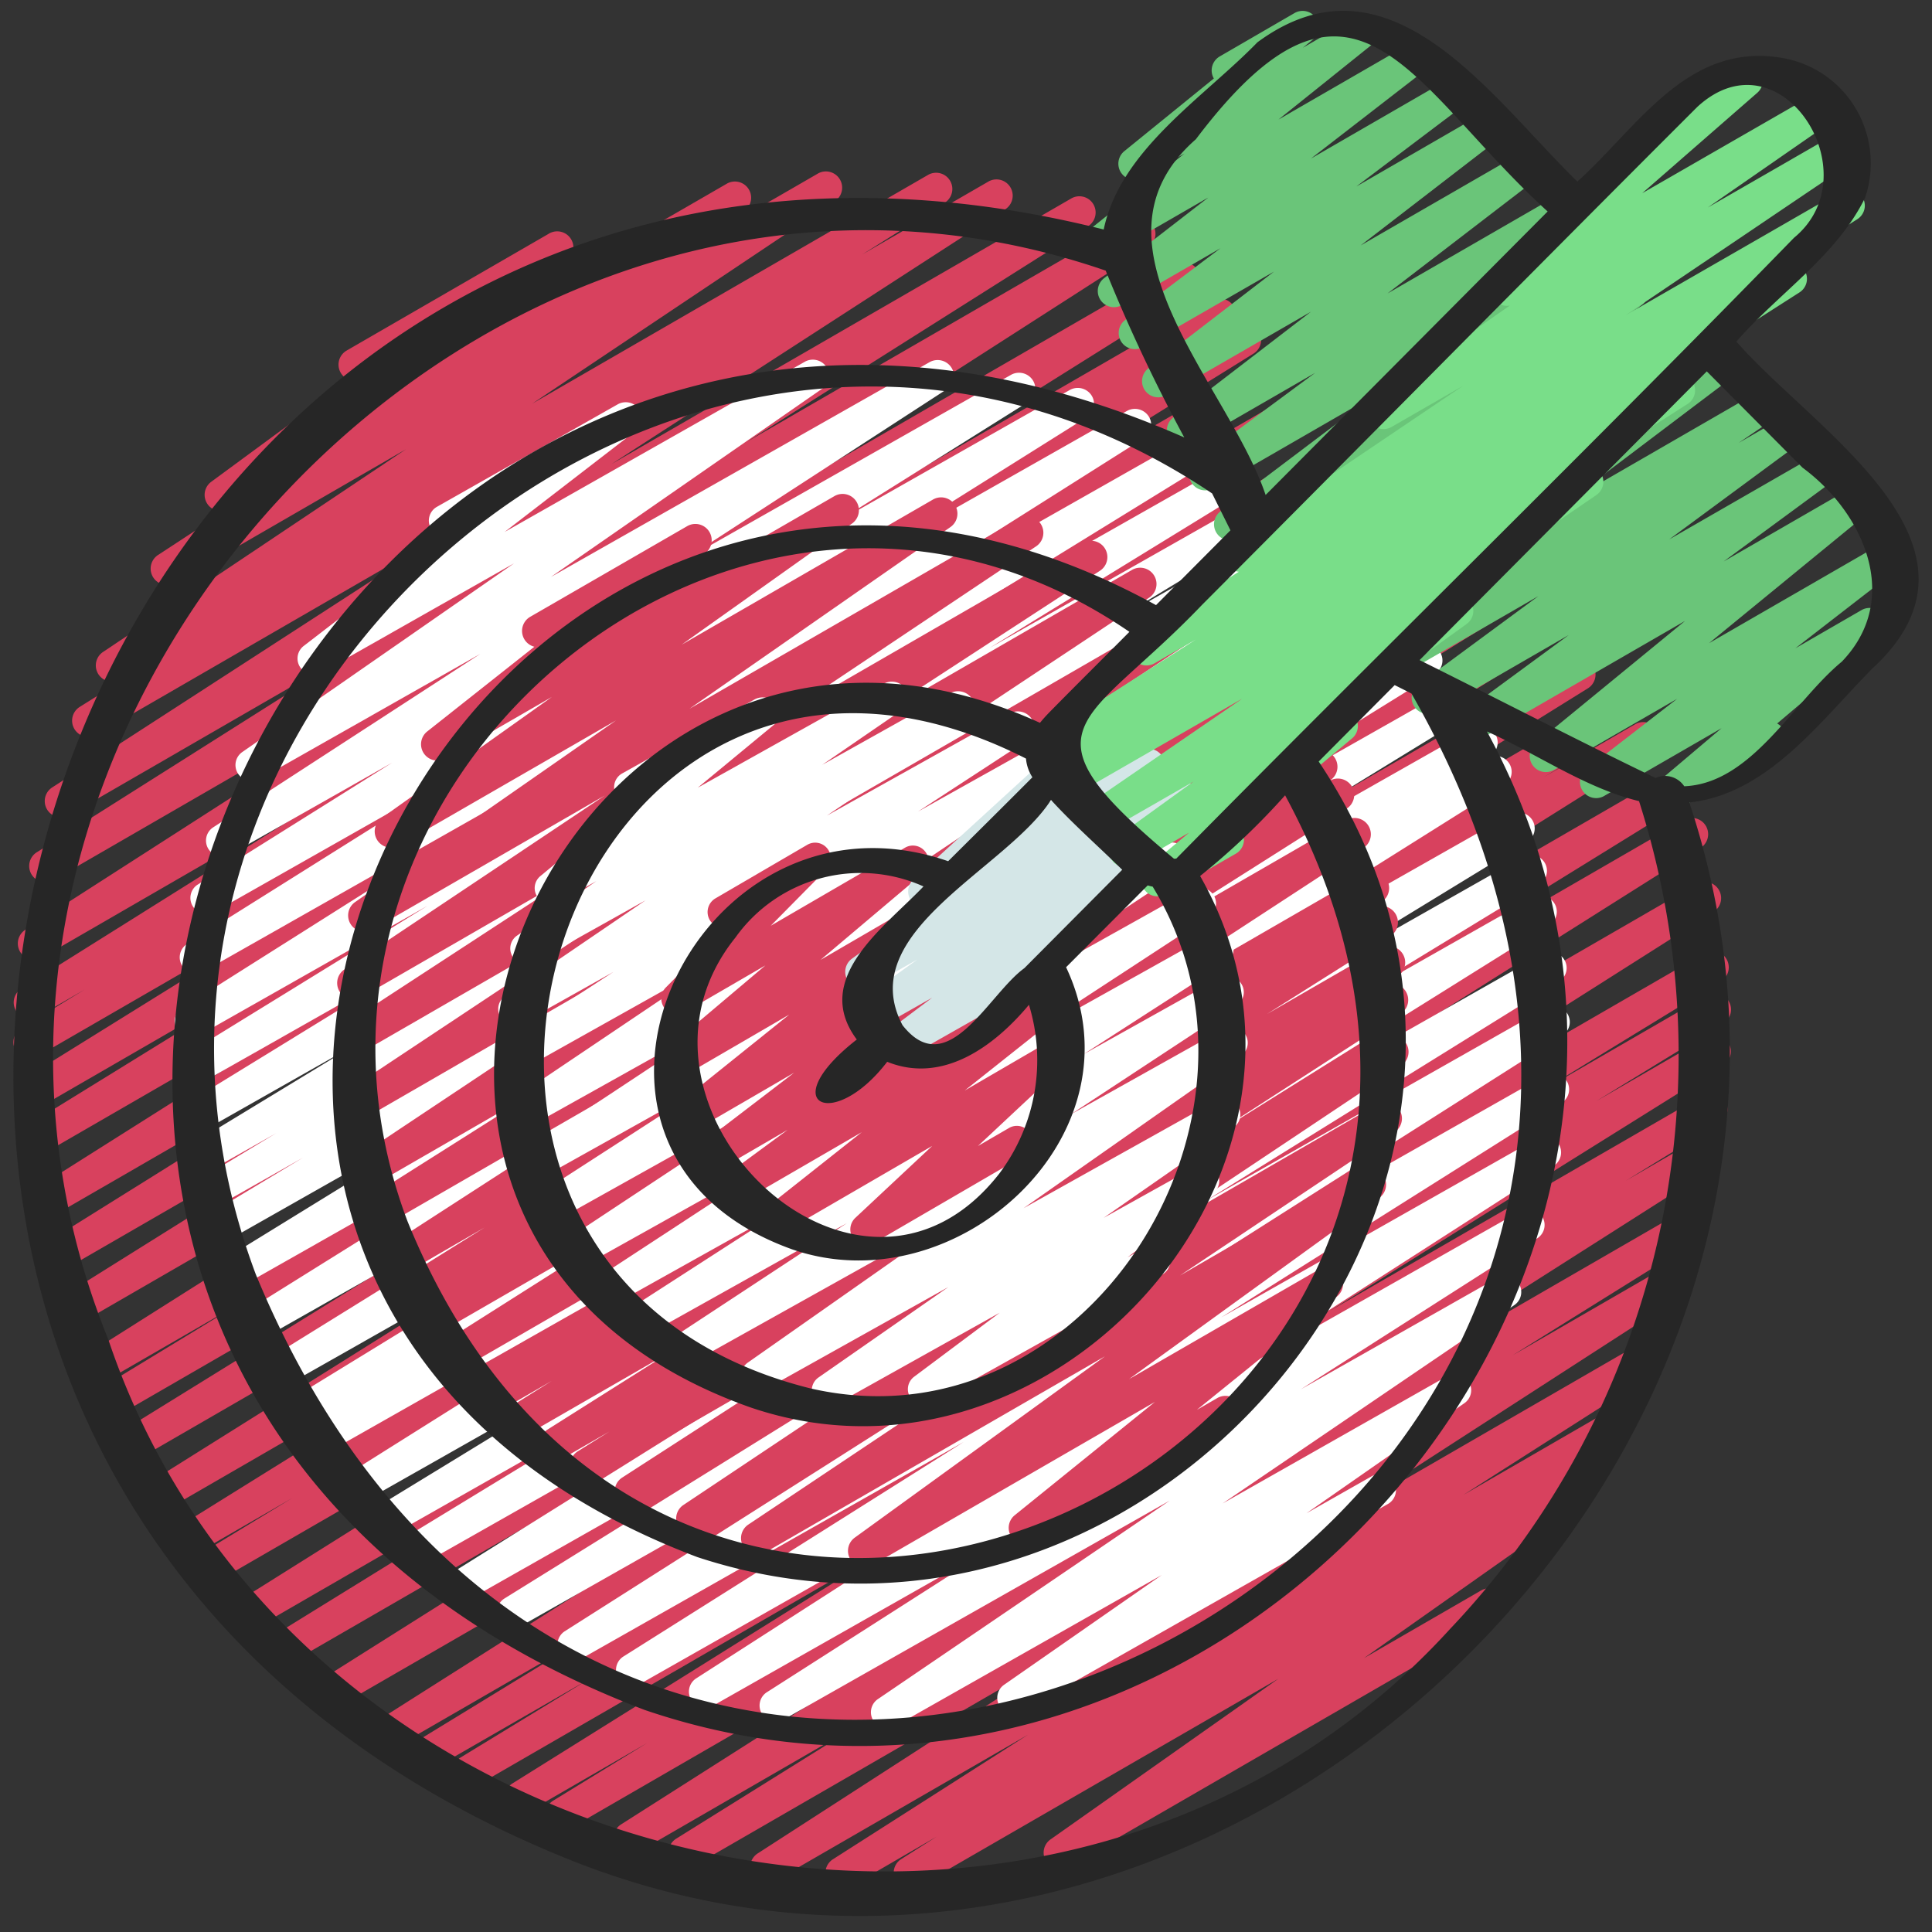
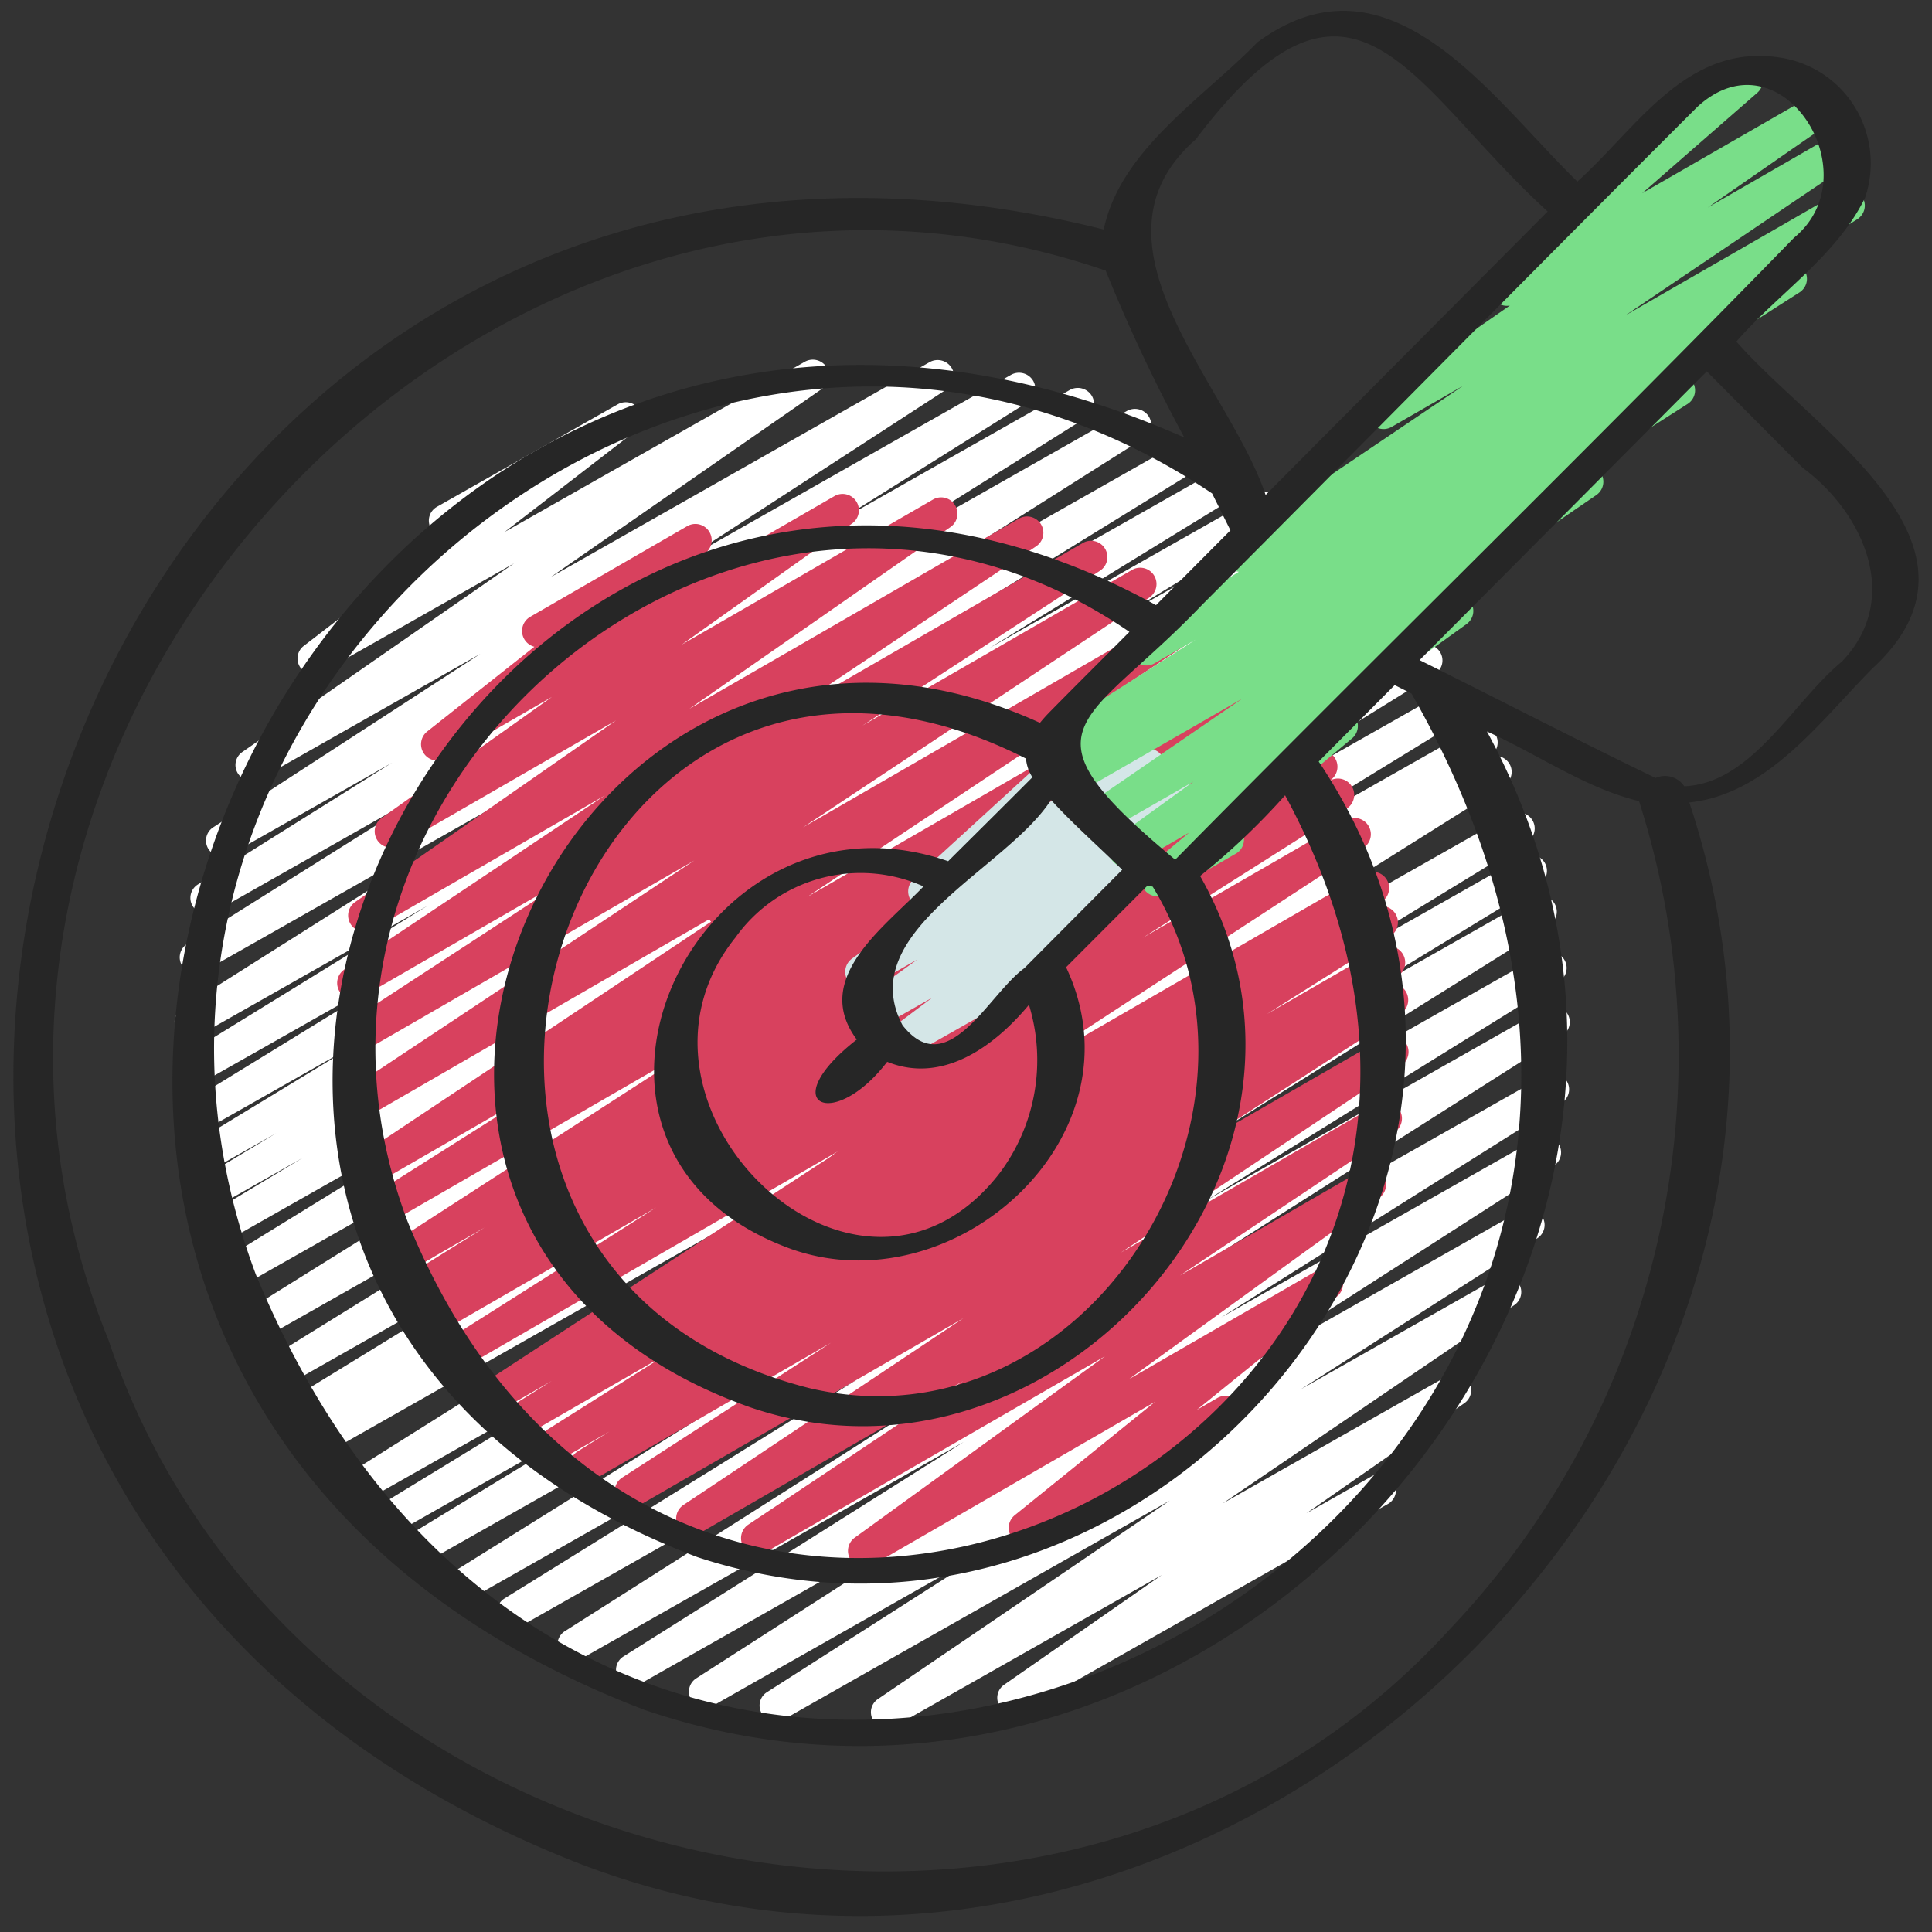
<svg xmlns="http://www.w3.org/2000/svg" width="72" height="72" viewBox="0 0 72 72">
  <rect x="0" y="0" width="72" height="72" fill="#333333" stroke="none" />
  <g fill-rule="nonzero" fill="none">
-     <path d="M31.37 70.404a.605.605 0 0 1-.327-1.116l7.268-4.64-9.432 5.447a.604.604 0 0 1-.63-1.031l13.302-8.588-15.721 9.08a.604.604 0 0 1-.623-1.038l7.032-4.386-8.456 4.887a.604.604 0 0 1-.627-1.035l16.281-10.363-18.194 10.52a.604.604 0 1 1-.62-1.04l3.493-2.143-4.387 2.536a.604.604 0 0 1-.623-1.036L33.73 57.32l-15.936 9.21a.604.604 0 0 1-.618-1.04l4.736-2.89-5.463 3.147a.605.605 0 1 1-.618-1.04l6.651-4.068-7.355 4.25a.604.604 0 0 1-.626-1.035l23.907-15.162L13.05 63.341a.604.604 0 0 1-.624-1.035L36.29 47.258 11.223 61.74a.604.604 0 0 1-.62-1.038l16.378-10.115L9.93 60.443a.605.605 0 1 1-.624-1.038l23.606-14.819-24.47 14.147a.604.604 0 1 1-.616-1.042l3.056-1.857-3.249 1.878a.604.604 0 0 1-.621-1.038l19.844-12.347-20.35 11.761a.604.604 0 0 1-.624-1.036L28.376 40.95 5.388 54.239a.605.605 0 1 1-.62-1.04l16.388-10.135-16.598 9.592a.604.604 0 0 1-.617-1.04l5.08-3.091-5.025 2.905a.604.604 0 1 1-.625-1.036l23.876-15.099L3.141 49.227a.604.604 0 0 1-.625-1.031l19.738-12.348L2.525 47.242a.604.604 0 0 1-.622-1.038L20.086 34.85 2.046 45.274a.604.604 0 0 1-.619-1.037L22.412 30.98 1.67 42.965a.604.604 0 0 1-.62-1.039l10.57-6.522-10.123 5.85a.604.604 0 0 1-.62-1.038l12.667-7.868-12.13 7.011a.605.605 0 1 1-.617-1.041l2.355-1.438-1.724.996a.604.604 0 0 1-.624-1.036l14.562-9.131-13.797 7.975a.604.604 0 0 1-.624-1.034l19.39-12.453L2.004 32.791a.604.604 0 0 1-.624-1.035l12.726-8.044L2.588 30.37a.604.604 0 0 1-.631-1.032l14.641-9.476-12.994 7.513a.604.604 0 0 1-.624-1.036l3.078-1.93-1.564.903a.604.604 0 0 1-.638-1.026l11.27-7.542-8.586 4.963a.606.606 0 1 1-.638-1.032l2.563-1.677a.604.604 0 0 1-.586-1.048l5.15-3.788a.605.605 0 0 1-.11-1.098l7.516-4.344a.604.604 0 0 1 .66 1.012l-3.659 2.69 9.636-5.568a.604.604 0 0 1 .632 1.031l-2.497 1.63L30.46 6.48a.604.604 0 0 1 .639 1.027l-11.261 7.534 14.736-8.516a.604.604 0 0 1 .624 1.036L32.13 9.485l4.69-2.71a.604.604 0 0 1 .631 1.032l-14.658 9.485 17.12-9.89a.604.604 0 1 1 .626 1.035l-12.709 8.031 14.313-8.271a.604.604 0 0 1 .628 1.032l-19.4 12.456L43.814 9.871a.604.604 0 0 1 .623 1.037L29.88 20.035l15.271-8.824a.604.604 0 0 1 .618 1.04l-2.346 1.434 2.66-1.54a.604.604 0 1 1 .622 1.039l-12.686 7.88 13.302-7.686a.604.604 0 0 1 .62 1.038l-10.567 6.52L48.47 14.52a.604.604 0 1 1 .625 1.037L28.09 28.827l21.975-12.702a.604.604 0 0 1 .621 1.038L32.533 28.5l18.953-10.953a.604.604 0 0 1 .622 1.037l-19.751 12.36L52.97 19.034a.604.604 0 0 1 .624 1.035l-23.87 15.093 24.952-14.42a.604.604 0 0 1 .617 1.04l-5.08 3.094 5.451-3.147a.604.604 0 1 1 .62 1.04L39.9 32.896l17.068-9.863a.604.604 0 0 1 .623 1.036L35.084 38.176l23.46-13.558a.604.604 0 1 1 .622 1.04L39.32 38.003l20.665-11.941a.604.604 0 0 1 .614 1.04l-3.06 1.855 3.387-1.96a.604.604 0 0 1 .624 1.037L37.949 42.854l24.307-14.052a.605.605 0 1 1 .62 1.04L46.514 39.95l16.226-9.38a.604.604 0 0 1 .625 1.036L39.493 46.668l23.73-13.714a.604.604 0 0 1 .627 1.034L39.952 49.146 63.513 35.53a.604.604 0 0 1 .617 1.04l-6.668 4.08 6.124-3.54a.605.605 0 1 1 .618 1.04l-4.716 2.886 4.1-2.37a.604.604 0 0 1 .622 1.037l-14.633 9.14 13.888-8.024a.604.604 0 0 1 .618 1.04l-3.497 2.145 2.684-1.552a.604.604 0 1 1 .628 1.035L47.615 53.854l15.15-8.755a.604.604 0 0 1 .623 1.038l-7.014 4.37 5.843-3.375a.604.604 0 0 1 .631 1.031l-13.302 8.595 11.621-6.717a.605.605 0 1 1 .63 1.035l-7.257 4.633 5.418-3.132a.604.604 0 0 1 .627 1.035l-1.775 1.124a.604.604 0 0 1 .497 1.081l-8.477 5.978 4.365-2.522a.604.604 0 0 1 .604 1.047l-15.976 9.234a.604.604 0 0 1-.65-1.02l8.465-5.97-13.414 7.747a.604.604 0 0 1-.627-1.035l1.315-.833-3.24 1.88a.604.604 0 0 1-.302.08z" fill="#D8415E" />
    <path d="M33.062 64.404a.604.604 0 0 1-.578-.418.59.59 0 0 1 .234-.667l10.876-7.397-14.386 8.158a.612.612 0 0 1-.812-.209.589.589 0 0 1 .18-.805l8.817-5.636-10.82 6.136a.612.612 0 0 1-.809-.21.589.589 0 0 1 .175-.804l13.074-8.399-15.135 8.588a.613.613 0 0 1-.833-.199.59.59 0 0 1 .202-.818l12.667-7.985-14.243 8.073a.612.612 0 0 1-.806-.213.589.589 0 0 1 .174-.802l16.417-10.431-18.025 10.222a.612.612 0 0 1-.822-.207.59.59 0 0 1 .194-.812l13.135-8.156-14.195 8.05a.612.612 0 0 1-.819-.209.59.59 0 0 1 .191-.81L33.25 48.367 16.048 58.12a.616.616 0 0 1-.607.01.594.594 0 0 1-.311-.511.593.593 0 0 1 .294-.52l8.475-5.164-9.022 5.12a.612.612 0 0 1-.813-.215.59.59 0 0 1 .19-.805l10.626-6.492-11.138 6.314a.612.612 0 0 1-.81-.211.589.589 0 0 1 .18-.804L33.04 42.317 12.288 54.084a.612.612 0 0 1-.806-.22.589.589 0 0 1 .188-.802l.47-.283-.551.312a.612.612 0 0 1-.808-.216.589.589 0 0 1 .184-.803l13.16-8.068-13.452 7.628a.612.612 0 0 1-.805-.218.589.589 0 0 1 .18-.8l16.561-10.262L9.771 49.9a.612.612 0 0 1-.807-.214.589.589 0 0 1 .179-.802l18-11.234L8.946 47.968a.612.612 0 0 1-.787-.226.589.589 0 0 1 .163-.79l13.031-8.02-12.97 7.355a.612.612 0 0 1-.81-.219.589.589 0 0 1 .19-.803l3.53-2.123-3.25 1.842a.612.612 0 0 1-.814-.217.59.59 0 0 1 .195-.806l2.868-1.73-2.523 1.428a.612.612 0 0 1-.805-.22.589.589 0 0 1 .184-.8l6.182-3.758-5.775 3.274a.612.612 0 0 1-.822-.209.59.59 0 0 1 .198-.811l9.554-5.867-9.066 5.136a.616.616 0 0 1-.606.01.594.594 0 0 1-.313-.51.594.594 0 0 1 .294-.52l9.14-5.628-8.521 4.832a.612.612 0 0 1-.817-.207.589.589 0 0 1 .185-.809l14.033-8.868L7.6 36.197a.612.612 0 0 1-.814-.21.589.589 0 0 1 .185-.807l10.15-6.37-9.13 5.176a.612.612 0 0 1-.808-.215.589.589 0 0 1 .18-.802l7.252-4.546-6.04 3.424a.612.612 0 0 1-.807-.207.589.589 0 0 1 .17-.803l9.964-6.47-8.218 4.66a.613.613 0 0 1-.813-.195.589.589 0 0 1 .16-.807l10.125-7.03-7.16 4.06a.613.613 0 0 1-.804-.181.588.588 0 0 1 .127-.802l5.291-4.074a.633.633 0 0 1-.547-.298.59.59 0 0 1 .221-.813l6.739-3.82a.613.613 0 0 1 .8.185.588.588 0 0 1-.124.799l-4.892 3.773 11.194-6.347a.612.612 0 0 1 .8.201.588.588 0 0 1-.147.799L20.53 21.502l14.117-8.008a.612.612 0 0 1 .811.207.589.589 0 0 1-.175.806l-9.967 6.473 12.365-7.013a.612.612 0 0 1 .813.21c.17.274.088.63-.184.807l-7.232 4.535 8.781-4.98a.612.612 0 0 1 .824.204.59.59 0 0 1-.194.813l-10.16 6.376 11.674-6.62a.612.612 0 0 1 .81.212.589.589 0 0 1-.18.804L28.61 25.192l15.59-8.84a.612.612 0 0 1 .816.212.59.59 0 0 1-.19.807l-9.161 5.642 10.131-5.745a.612.612 0 0 1 .822.209.59.59 0 0 1-.198.811l-9.537 5.856 10.139-5.75a.612.612 0 0 1 .81.218.589.589 0 0 1-.19.804l-6.194 3.767 6.625-3.757a.612.612 0 0 1 .81.219.589.589 0 0 1-.19.803l-2.853 1.718 3.183-1.804a.612.612 0 0 1 .81.219.589.589 0 0 1-.19.803l-3.546 2.143 3.897-2.209a.612.612 0 0 1 .808.217.589.589 0 0 1-.184.803l-13.014 8.004 13.683-7.76a.613.613 0 0 1 .833.2.59.59 0 0 1-.203.819L33.904 34.84l18.933-10.736c.286-.17.659-.08.832.201a.59.59 0 0 1-.206.818L36.9 35.384l17.17-9.735a.612.612 0 0 1 .822.209.59.59 0 0 1-.198.811l-13.149 8.06 13.37-7.581a.612.612 0 0 1 .814.217.59.59 0 0 1-.195.806l-.485.293.394-.223a.612.612 0 0 1 .804.215c.167.27.09.622-.175.8L36.142 41.78l20.135-11.419a.612.612 0 0 1 .831.205.59.59 0 0 1-.208.817L46.282 37.87l10.477-5.94a.612.612 0 0 1 .806.219.589.589 0 0 1-.184.8l-8.485 5.17 8.227-4.666a.612.612 0 0 1 .807.215.589.589 0 0 1-.18.802L41.63 44.542l15.835-8.978c.286-.17.659-.08.832.201a.59.59 0 0 1-.206.818l-13.148 8.163 12.656-7.177a.612.612 0 0 1 .813.208c.17.273.09.628-.18.806l-16.41 10.428 15.732-8.922a.613.613 0 0 1 .834.199.59.59 0 0 1-.202.818l-12.675 7.99 11.767-6.668a.612.612 0 0 1 .809.21c.17.27.092.624-.175.803l-13.07 8.393 11.819-6.702a.612.612 0 0 1 .812.208c.17.273.091.628-.18.806l-8.816 5.63 7.312-4.146a.612.612 0 0 1 .81.2.589.589 0 0 1-.162.805l-10.877 7.397 8.358-4.74a.613.613 0 0 1 .813.195.589.589 0 0 1-.16.807l-5.881 4.1 2.402-1.362a.616.616 0 0 1 .62-.017c.195.106.314.309.311.528a.594.594 0 0 1-.325.52l-13.632 7.729a.613.613 0 0 1-.805-.199.589.589 0 0 1 .151-.801l5.883-4.095-9.929 5.627a.61.61 0 0 1-.303.08z" fill="#FFF" />
    <path d="M32.21 58.404a.608.608 0 0 1-.357-1.1l9.325-6.758-12.649 7.303a.608.608 0 0 1-.642-1.032l8.009-5.35-9.804 5.661a.608.608 0 0 1-.641-1.03l10.452-6.973-12.09 6.982a.608.608 0 0 1-.635-1.036l7.79-5.03-8.814 5.09a.608.608 0 0 1-.626-1.042l1.18-.738-1.689.973a.608.608 0 0 1-.628-1.04L25 50.374l-5.15 2.969a.608.608 0 0 1-.626-1.042l1.337-.838-1.667.963a.608.608 0 1 1-.637-1.036l13.206-8.617-13.955 8.065a.608.608 0 0 1-.628-1.04L24.453 45l-7.868 4.544a.608.608 0 0 1-.623-1.043l.337-.209-.355.204a.608.608 0 0 1-.626-1.04l2.743-1.712-2.733 1.58a.608.608 0 0 1-.634-1.037l11.79-7.621-11.911 6.876a.608.608 0 1 1-.629-1.04l6.32-3.998-6.166 3.562a.608.608 0 0 1-.642-1.032l14.554-9.69-14.41 8.327a.608.608 0 0 1-.64-1.032l12.917-8.573-12.464 7.195a.608.608 0 0 1-.635-1.035l8.832-5.763-8.121 4.69a.608.608 0 0 1-.643-1.032l9.695-6.476-8.656 4.998a.608.608 0 0 1-.652-1.025l9.724-6.77-8.085 4.663a.608.608 0 0 1-.657-1.021l6.352-4.517-3.97 2.293a.608.608 0 0 1-.68-1.003l3.997-3.161a.608.608 0 0 1-.156-1.115l5.855-3.381a.608.608 0 0 1 .681 1.003l-3.065 2.423 7.876-4.548a.608.608 0 0 1 .656 1.021l-6.357 4.52 9.359-5.405a.608.608 0 0 1 .653 1.025l-9.724 6.77 12.285-7.09a.608.608 0 0 1 .641 1.032l-9.684 6.474 11.408-6.588a.608.608 0 1 1 .637 1.036l-8.836 5.76 10.06-5.809a.608.608 0 0 1 .639 1.032l-12.916 8.573 14.079-8.13a.608.608 0 0 1 .64 1.031l-14.563 9.69 15.623-9.019a.608.608 0 1 1 .63 1.04l-6.32 4 6.806-3.929a.608.608 0 1 1 .634 1.037l-11.789 7.626 12.567-7.257a.608.608 0 0 1 .625 1.042l-2.708 1.69 2.796-1.616a.608.608 0 0 1 .623 1.043l-.354.219.308-.186a.608.608 0 1 1 .628 1.04l-7.57 4.796 7.593-4.386a.608.608 0 0 1 .636 1.036l-13.205 8.621 13.267-7.66a.608.608 0 0 1 .626 1.041l-1.325.827 1.017-.586a.608.608 0 0 1 .629 1.04l-4.605 2.907 4.232-2.443a.608.608 0 1 1 .627 1.042l-1.189.743.69-.398a.608.608 0 0 1 .635 1.036L44.424 42.8l7.171-4.133a.608.608 0 0 1 .642 1.03l-10.46 6.98 9.56-5.522a.608.608 0 0 1 .643 1.031l-8.007 5.35 6.765-3.913a.608.608 0 0 1 .66 1.02l-9.326 6.755 7.07-4.082a.608.608 0 0 1 .687.998l-5.226 4.228.778-.45a.608.608 0 0 1 .607 1.053L38.5 57.468a.608.608 0 0 1-.687-.998l5.227-4.224-10.52 6.079a.608.608 0 0 1-.31.079z" fill="#D8415E" />
-     <path d="M30.864 52.404a.61.61 0 0 1-.582-.41.581.581 0 0 1 .225-.662l4.837-3.368-6.798 3.799a.623.623 0 0 1-.826-.186.58.58 0 0 1 .163-.807l8.103-5.685-9.95 5.559a.623.623 0 0 1-.817-.201.58.58 0 0 1 .168-.8l6.177-4.062-7.137 3.992a.622.622 0 0 1-.812-.206.58.58 0 0 1 .168-.797l5.328-3.436-5.95 3.326a.622.622 0 0 1-.814-.204.58.58 0 0 1 .167-.797l7.41-4.85-7.974 4.458a.623.623 0 0 1-.824-.197.58.58 0 0 1 .174-.804l8.764-5.795-9.18 5.133a.623.623 0 0 1-.822-.202.58.58 0 0 1 .178-.802l6.177-3.992-6.214 3.474a.623.623 0 0 1-.824-.197.58.58 0 0 1 .174-.804l7.746-5.122-7.631 4.266a.623.623 0 0 1-.807-.203.58.58 0 0 1 .153-.793l8.144-5.479-7.74 4.339a.623.623 0 0 1-.825-.2.58.58 0 0 1 .178-.803l4.084-2.662-3.375 1.893a.623.623 0 0 1-.817-.197.58.58 0 0 1 .16-.8l5.237-3.569-4.128 2.308a.623.623 0 0 1-.82-.194.58.58 0 0 1 .161-.801l2.95-2.026-1.385.773a.624.624 0 0 1-.8-.173.578.578 0 0 1 .099-.788l3.299-2.729a.604.604 0 0 1-.536-.464.584.584 0 0 1 .291-.636l4.923-2.751a.624.624 0 0 1 .805.17.578.578 0 0 1-.104.793l-2.81 2.321 6.926-3.871a.623.623 0 0 1 .82.193.58.58 0 0 1-.161.802l-2.95 2.026 4.764-2.666a.623.623 0 0 1 .817.196.58.58 0 0 1-.16.8l-5.245 3.562 6.819-3.81a.622.622 0 0 1 .814.205.58.58 0 0 1-.168.797l-4.068 2.656 4.993-2.792a.623.623 0 0 1 .814.2.58.58 0 0 1-.16.798l-8.144 5.478 8.99-5.024a.623.623 0 0 1 .813.202.58.58 0 0 1-.164.797l-7.746 5.12 8.507-4.754a.623.623 0 0 1 .821.202.58.58 0 0 1-.177.802l-6.19 4.003 6.794-3.8a.623.623 0 0 1 .82.198.58.58 0 0 1-.169.802l-8.76 5.796 9.163-5.123a.622.622 0 0 1 .807.208c.17.264.1.61-.16.793l-7.413 4.843 7.408-4.14a.623.623 0 0 1 .82.202.58.58 0 0 1-.176.803l-5.322 3.43 5.048-2.821a.623.623 0 0 1 .829.194.58.58 0 0 1-.18.808l-6.173 4.06 5.679-3.178a.623.623 0 0 1 .817.191.58.58 0 0 1-.154.8l-8.104 5.685 7.162-4.002a.623.623 0 0 1 .82.19.58.58 0 0 1-.157.803l-4.84 3.368 3.398-1.892a.623.623 0 0 1 .806.186.579.579 0 0 1-.128.793l-3.185 2.382.654-.364a.628.628 0 0 1 .625-.017.588.588 0 0 1 .313.524.59.59 0 0 1-.328.516l-8.536 4.772a.623.623 0 0 1-.81-.184.579.579 0 0 1 .13-.796l3.187-2.383-6.084 3.4a.62.62 0 0 1-.307.08z" fill="#FFF" />
    <path d="M32.273 46.404a.583.583 0 0 1-.543-.372.59.59 0 0 1 .146-.646l2.864-2.68-5.239 3.042a.58.58 0 0 1-.769-.182.59.59 0 0 1 .117-.788l3.267-2.585-4.305 2.497a.58.58 0 0 1-.776-.19.59.59 0 0 1 .14-.792l2.18-1.603-2.578 1.498a.58.58 0 0 1-.774-.185.59.59 0 0 1 .13-.791l3.462-2.65-3.693 2.147a.58.58 0 0 1-.766-.183.59.59 0 0 1 .111-.785l4.167-3.346-4.04 2.35a.58.58 0 0 1-.769-.172.59.59 0 0 1 .102-.786l3.815-3.223-3.016 1.751a.58.58 0 0 1-.742-.16.59.59 0 0 1 .042-.762l2.207-2.233a.615.615 0 0 1-.565-.292.59.59 0 0 1 .214-.803l3.425-1.998a.58.58 0 0 1 .753.15.59.59 0 0 1-.047.773L28.724 34.5l5.002-2.908a.58.58 0 0 1 .772.17.59.59 0 0 1-.105.789l-3.815 3.222 5.004-2.91a.58.58 0 0 1 .775.177.59.59 0 0 1-.119.792l-4.165 3.343 4.937-2.866a.58.58 0 0 1 .78.182.59.59 0 0 1-.134.795l-3.47 2.653 3.95-2.297a.58.58 0 0 1 .774.19.59.59 0 0 1-.14.792l-2.178 1.603 1.968-1.144a.58.58 0 0 1 .769.182.59.59 0 0 1-.117.787l-3.256 2.586 2.664-1.55a.58.58 0 0 1 .766.157.59.59 0 0 1-.076.783l-2.864 2.68 1.136-.659a.58.58 0 0 1 .597-.017.588.588 0 0 1-.014 1.034l-5.6 3.258a.566.566 0 0 1-.292.08z" fill="#D8415E" />
    <path d="M33.629 39.403a.624.624 0 0 1-.593-.42.608.608 0 0 1 .218-.685l1.487-1.118-1.984 1.125a.631.631 0 0 1-.83-.2.607.607 0 0 1 .149-.827l2.11-1.519-1.75.992a.631.631 0 0 1-.834-.196.607.607 0 0 1 .15-.83l2.624-1.898a.622.622 0 0 1-.503-.425.607.607 0 0 1 .17-.63l5.507-5.037a.61.61 0 0 1 .304-.634l1.085-.614a.632.632 0 0 1 .816.167.607.607 0 0 1-.08.816l-2.772 2.543 3.578-2.03a.631.631 0 0 1 .833.196.607.607 0 0 1-.15.83l-1.638 1.186 2.042-1.16a.631.631 0 0 1 .83.2.607.607 0 0 1-.149.827l-2.113 1.52.297-.167a.631.631 0 0 1 .833.19.607.607 0 0 1-.14.83l-4.037 3.034a.608.608 0 0 1-.092 1l-5.056 2.868a.623.623 0 0 1-.312.066z" fill="#D4E6E7" />
-     <path d="M61.937 30.404a.603.603 0 0 1-.384-1.063l2.605-2.204-4.34 2.505a.603.603 0 0 1-.677-.998l3.363-2.602-4.594 2.652a.603.603 0 0 1-.685-.987l5.572-4.567-7.43 4.29a.603.603 0 0 1-.658-1.007l3.753-2.757-4.933 2.848a.603.603 0 0 1-.657-1.011l4.46-3.288-5.75 3.319a.603.603 0 0 1-.643-1.02l.909-.62-1.266.731a.603.603 0 0 1-.665-1.001l5.775-4.363-6.65 3.831a.603.603 0 0 1-.668-1l5.975-4.543-6.885 3.977a.603.603 0 0 1-.66-1.006l5.174-3.83-5.837 3.374a.603.603 0 0 1-.665-1.002l5.697-4.303-5.964 3.44a.603.603 0 0 1-.659-1.006l4.461-3.297-4.624 2.668a.603.603 0 0 1-.669-1l5.14-3.948-5.39 3.109a.603.603 0 0 1-.67-1l4.68-3.603-4.89 2.813a.603.603 0 0 1-.665-1.002l3.563-2.683-3.675 2.12a.603.603 0 0 1-.672-.997l3.892-3.013-3.635 2.097a.603.603 0 0 1-.678-.99l3.424-2.746-1.556.9a.603.603 0 0 1-.683-.99l3.333-2.706a.602.602 0 0 1 .22-.822L48.253.481a.603.603 0 0 1 .681.988l-.382.311L50.389.721a.603.603 0 0 1 .679.99l-3.423 2.745 4.432-2.559a.603.603 0 0 1 .67 1l-3.891 3.012 4.59-2.651a.603.603 0 0 1 .664 1.002l-3.563 2.69 4.174-2.411a.603.603 0 0 1 .67.999l-4.684 3.61 5.467-3.154a.603.603 0 0 1 .67.999l-5.136 3.944 5.967-3.443a.603.603 0 0 1 .66 1.006l-4.461 3.296 5.142-2.967a.603.603 0 0 1 .664 1.002l-5.698 4.306 6.557-3.784a.603.603 0 0 1 .66 1.005l-5.173 3.83 5.925-3.424a.603.603 0 0 1 .666 1l-5.971 4.543 6.88-3.97a.603.603 0 0 1 .665 1.002l-5.78 4.368 6.648-3.838a.603.603 0 0 1 .641 1.02l-.906.617 1.205-.695a.603.603 0 0 1 .66 1.006l-4.452 3.285 5.133-2.952a.603.603 0 0 1 .658 1.007l-3.761 2.766 4.34-2.504a.603.603 0 0 1 .685.987L63.69 23.97l5.908-3.41a.603.603 0 0 1 .67.998l-3.36 2.602 2.459-1.42a.603.603 0 0 1 .692.983l-3.83 3.24a.602.602 0 0 1 .022 1.052l-4.012 2.307a.595.595 0 0 1-.302.08z" fill="#6AC579" />
    <path d="M43.133 33.404a.604.604 0 0 1-.388-1.064l1.571-1.311-2.082 1.204a.605.605 0 0 1-.808-.195.601.601 0 0 1 .152-.814l2.9-2.097-3.399 1.951a.605.605 0 0 1-.811-.202.601.601 0 0 1 .167-.816l5.857-4.022-6.51 3.746a.605.605 0 0 1-.807-.214.601.601 0 0 1 .179-.813l.772-.493-.537.307a.605.605 0 0 1-.8-.217.601.601 0 0 1 .173-.81l5.801-3.709-1.555.894a.605.605 0 0 1-.8-.22.601.601 0 0 1 .175-.808l3.785-2.394a.601.601 0 0 1-.289-1.098l8.647-5.832-2.671 1.537a.605.605 0 0 1-.805-.204.601.601 0 0 1 .158-.812l5.06-3.511a.6.6 0 0 1-.5-1.047l6.235-5.44a.601.601 0 0 1 .163-.907l2.623-1.51a.606.606 0 0 1 .792.173.6.6 0 0 1-.092.802L61.2 7.2l6.49-3.733a.601.601 0 0 1 .647 1.014l-4.692 3.252 4.944-2.846a.605.605 0 0 1 .82.198.601.601 0 0 1-.179.822l-8.657 5.846 8.031-4.621a.605.605 0 0 1 .805.217.601.601 0 0 1-.179.811l-2.57 1.626a.596.596 0 0 1 .588.285.601.601 0 0 1-.186.826l-5.781 3.695.98-.565a.605.605 0 0 1 .822.207.601.601 0 0 1-.194.822l-3.617 2.308a.601.601 0 0 1 .218 1.085l-5.862 4.011.373-.215a.605.605 0 0 1 .808.194.601.601 0 0 1-.152.815l-4.471 3.227a.603.603 0 0 1 .2 1.038l-4.122 3.452.014.02a.601.601 0 0 1-.222.823l-2.62 1.508a.595.595 0 0 1-.302.08z" fill="#79DE89" />
    <path d="M69.507 7.367a4 4 0 0 0-.364-3.349 3.96 3.96 0 0 0-2.788-1.869c-3.49-.56-5.327 2.599-7.571 4.617-3.22-3.128-6.987-8.824-11.923-5.19-2.014 2.074-5.109 4.004-5.729 6.977C1.656-1.364-16.674 54.32 21.427 69.386c23.681 9.287 49.62-15.133 41.529-39.48 2.937-.317 4.883-3.043 6.834-5.004 4.975-4.595-2.202-8.867-5.08-12.173 1.57-1.801 3.734-3.19 4.797-5.362zm-24.94-2.178c5.92-7.838 7.992-1.967 13.109 2.692l-10.51 10.565c-1.387-4.12-7.018-9.386-2.599-13.257zm-7.31 38.526c-5.283 6.813-14.87-2.527-9.851-8.773a5.727 5.727 0 0 1 7.01-1.907c-1.436 1.509-4.19 3.423-2.486 5.705-3.097 2.42-.876 3.454 1.133.83 2.077.841 4.005-.59 5.283-2.124a7.027 7.027 0 0 1-1.09 6.269zm.92-7.636c-1.335.962-2.855 4.27-4.542 2.128-1.847-3.489 3.88-5.812 5.533-8.395.83.91 1.786 1.746 2.654 2.602l-3.646 3.665zm.058-7.81c.022.25.104.489.24.698-1.043 1.047-2.093 2.087-3.14 3.128-9.474-3.274-16.007 10.828-5.805 14.468 6.104 2.108 13.147-4.263 10.2-10.517l3.042-3.05c.06.02.123.035.185.047 5.302 8.698-2.564 21.055-12.77 18.695-18.023-4.516-9.153-32.197 8.048-23.468zm.858-1.708a5.18 5.18 0 0 0-.336.377c-17.664-8.061-29.648 18.825-10.81 25.505 11.37 3.895 22.873-9.076 16.778-19.797a26.19 26.19 0 0 0 3.167-3.007c12.91 23.902-22.33 41.374-32.705 15.875C9.093 29.369 27.52 13.566 42.09 23.547c-.995 1.004-2.005 2.004-2.998 3.014zm3.989-4.01C17.727 8.637-1.853 47.507 25.987 58.028c17.17 5.655 33.539-14.13 23.157-29.648l2.832-2.848.626.314c18.12 31.703-28.98 55.735-43.07 21.643-7.984-21.284 16.441-41.994 35.64-29.1l.683 1.375c-.925.928-1.85 1.858-2.773 2.787zM54.04 60.706c-14.594 16.02-43.103 9.703-50-10.776-9.194-22.67 13.993-47.815 37.166-39.844a61.671 61.671 0 0 0 2.929 6.217C10.988 1.68-10.542 50.54 24.02 63.723c21.272 7.26 42.35-16.294 31.394-36.463 1.883.842 3.66 2.107 5.668 2.596 3.45 10.804.75 22.64-7.042 30.85zm13.14-43.274c2.28 1.684 3.71 4.89 1.458 7.227-1.822 1.504-3.35 4.536-5.871 4.643a.862.862 0 0 0-1.069-.31c-2.95-1.423-5.864-2.936-8.794-4.392l10.703-10.76 3.572 3.592zm-.327-8.566c-7.58 7.784-15.407 15.414-23.017 23.132-.028 0-.054 0-.082.006-5.993-4.983-3.306-4.912 1.05-9.47C50.965 16.36 57.089 10.14 63.256 3.982c3.093-2.85 6.516 2.496 3.597 4.883z" fill="#262626" />
  </g>
</svg>